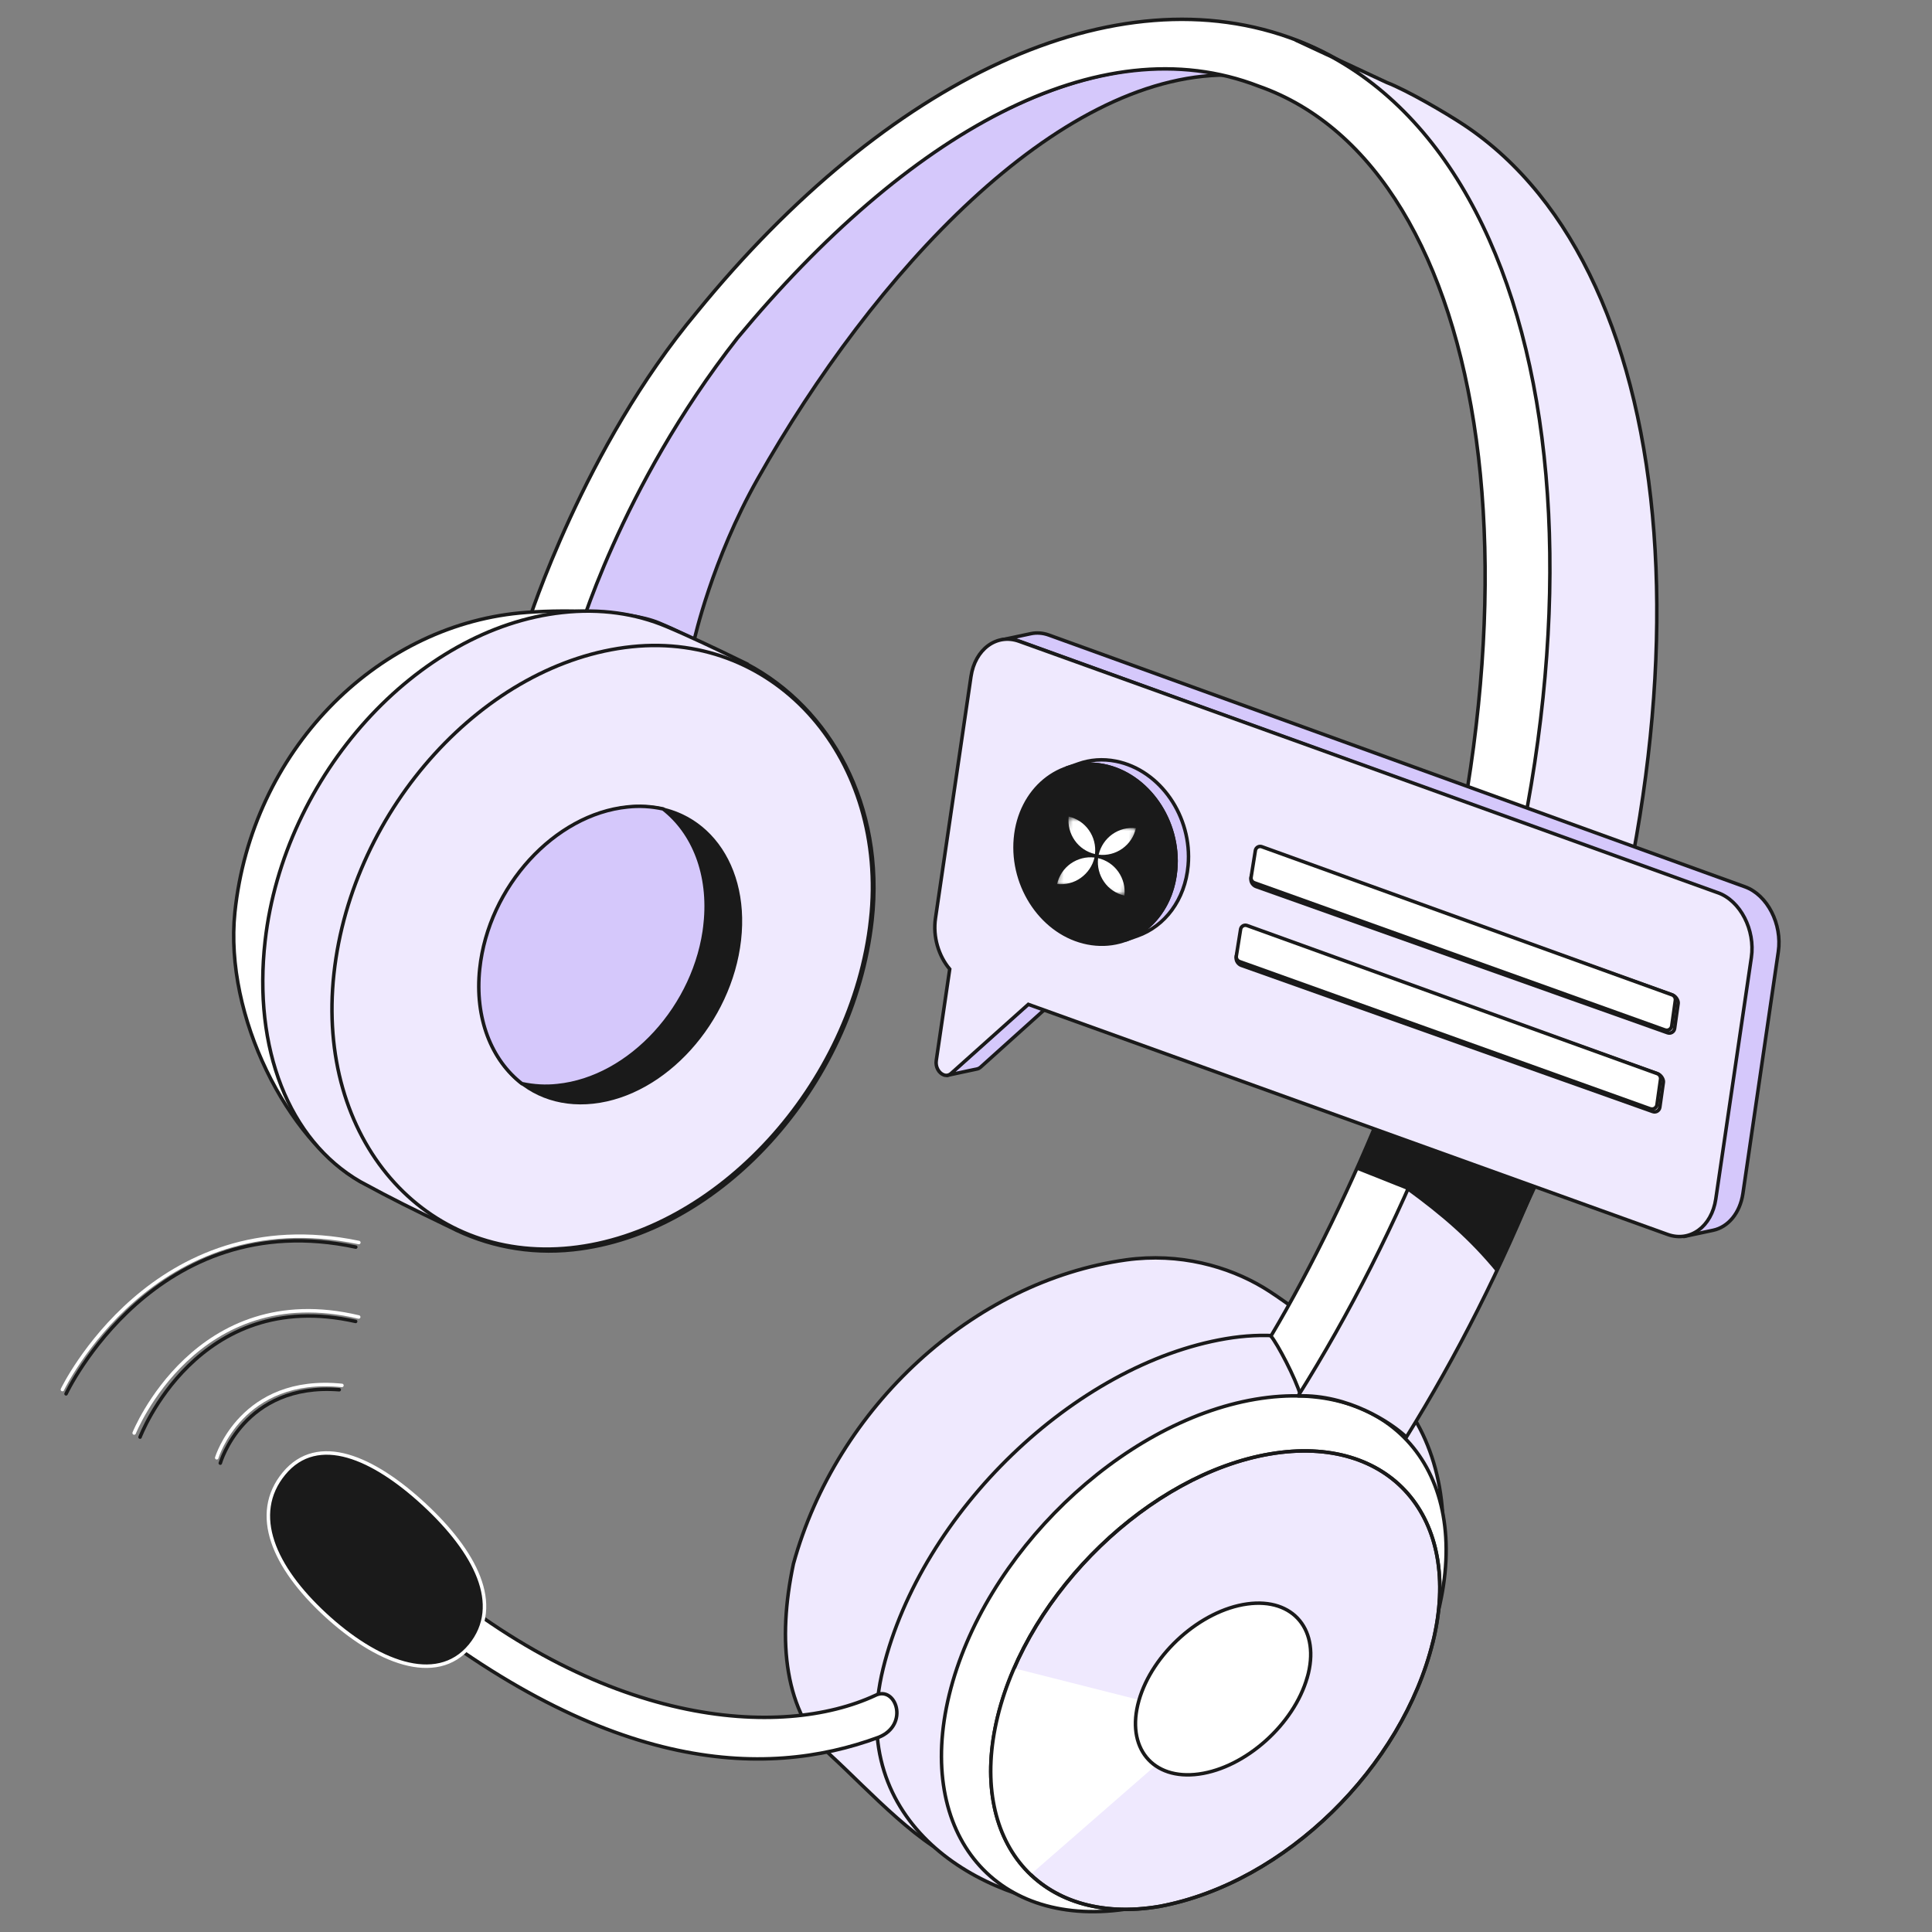
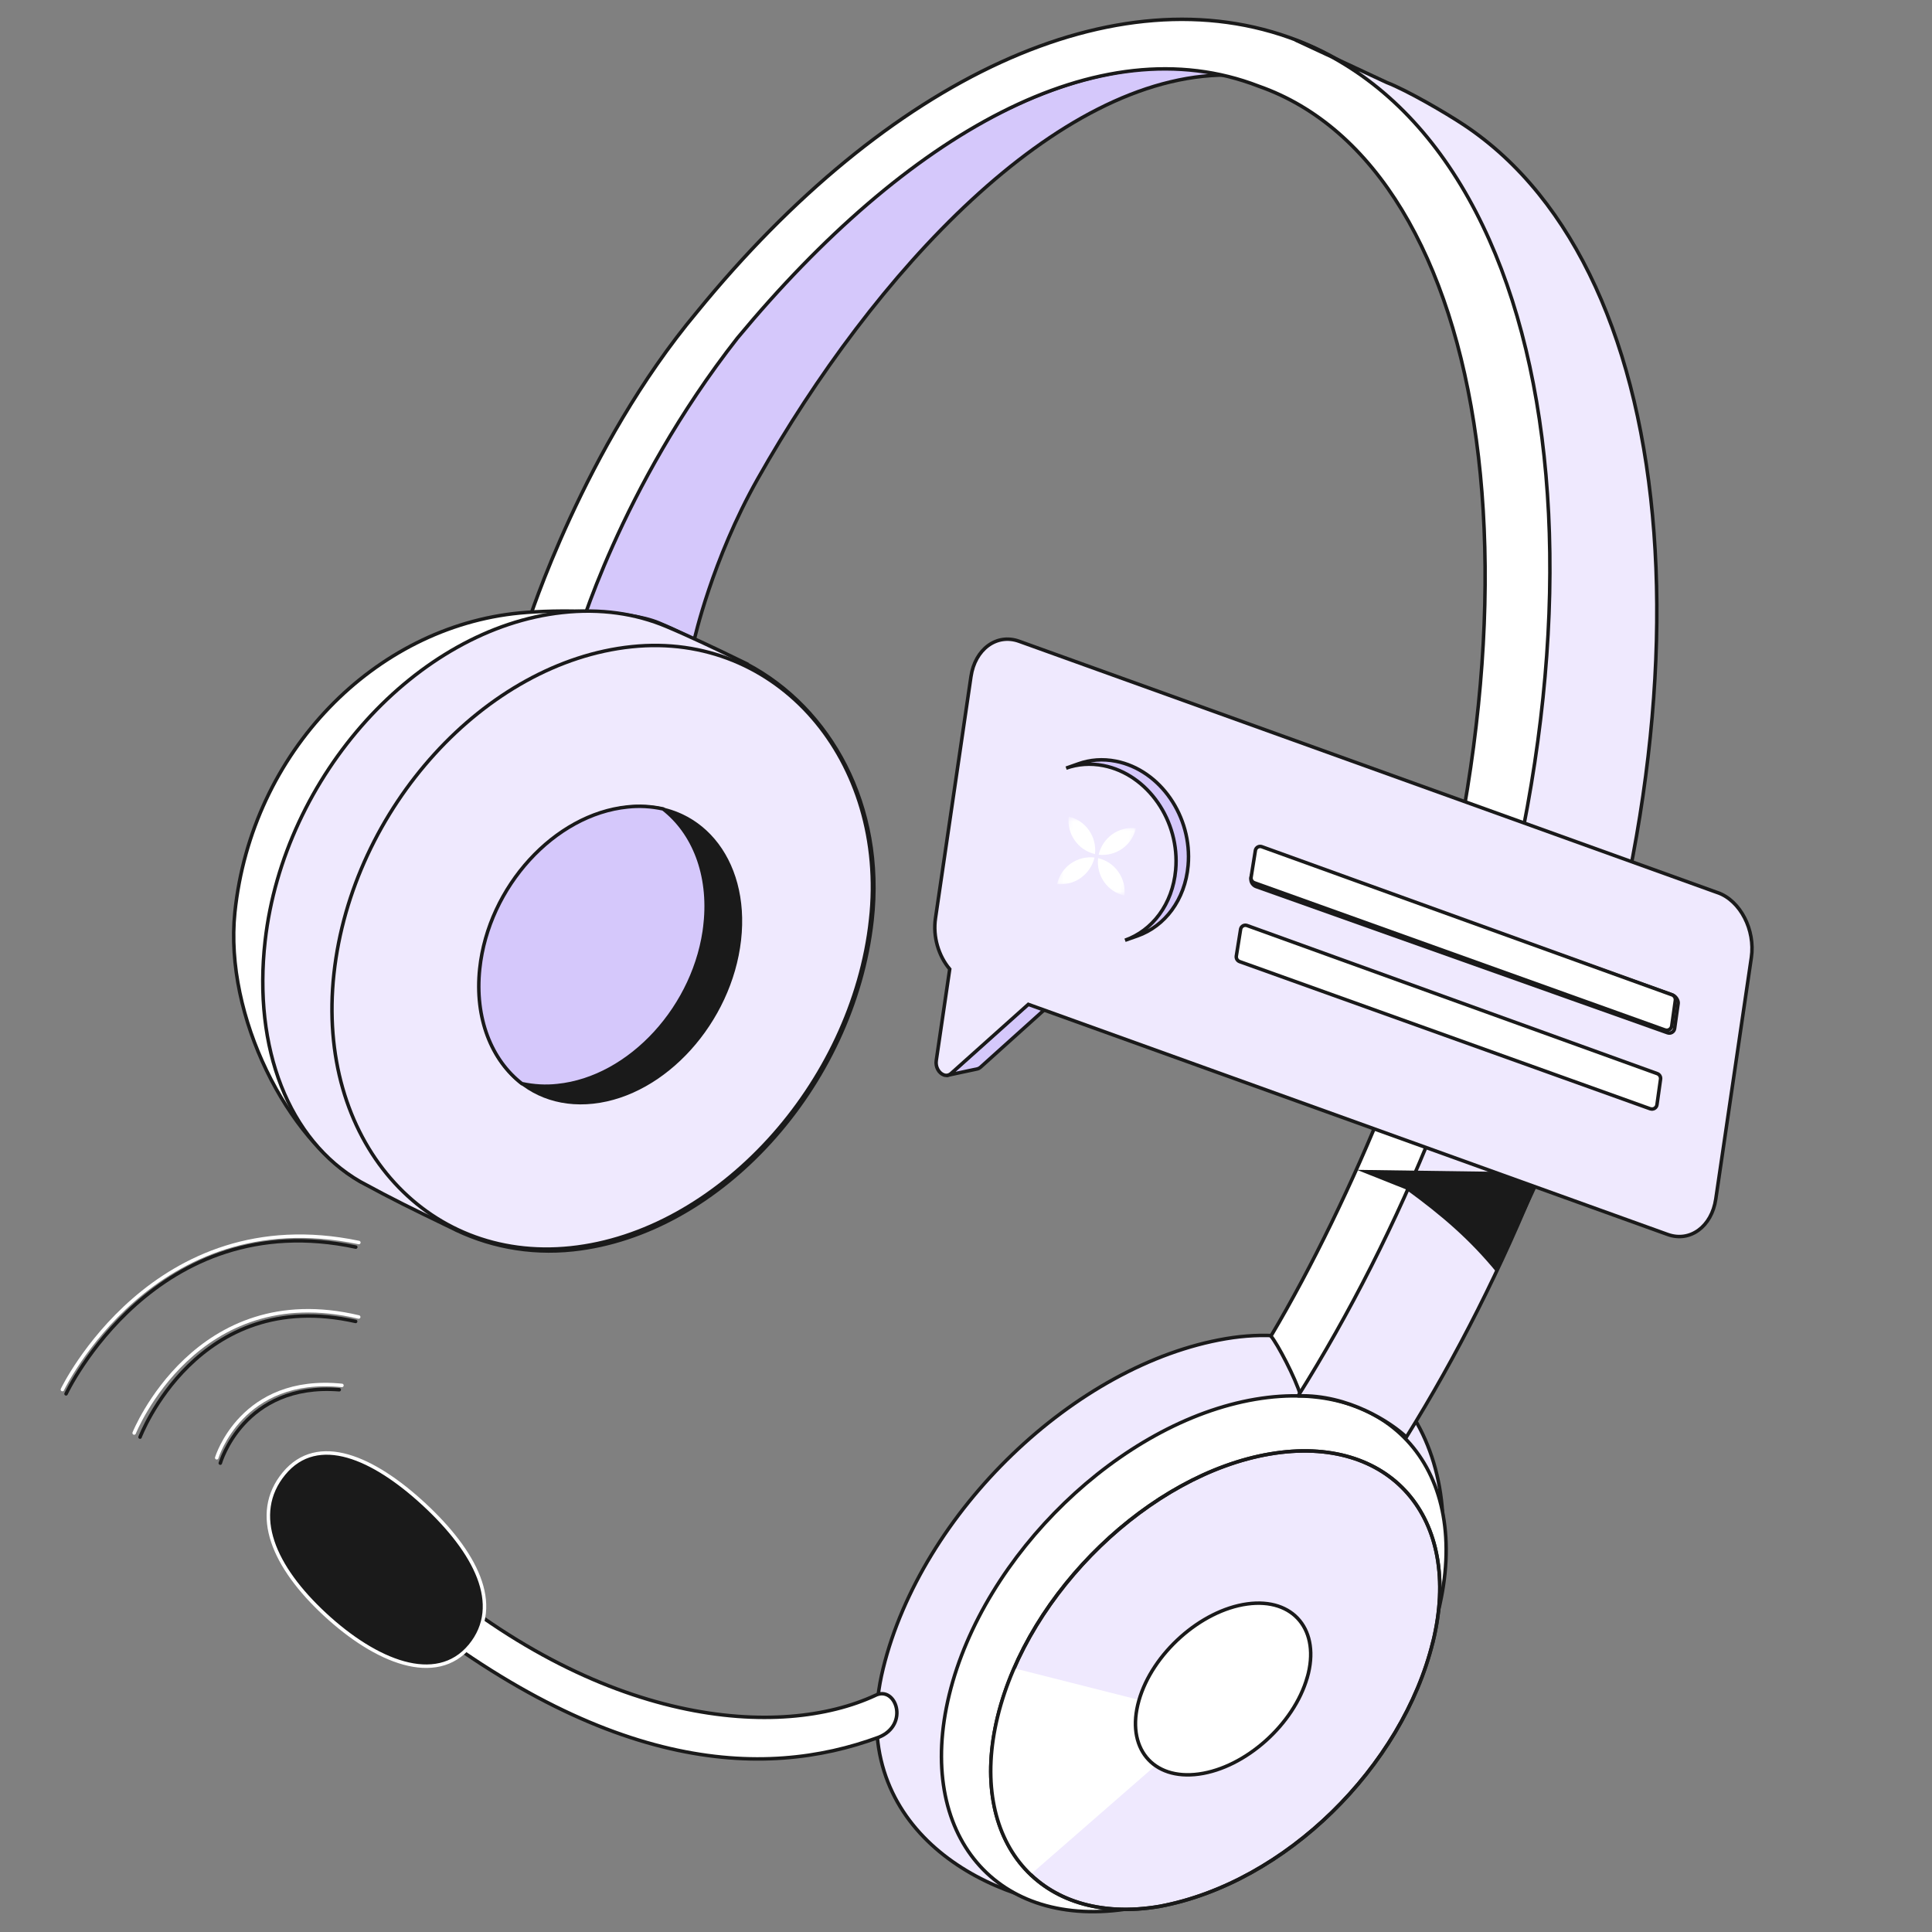
<svg xmlns="http://www.w3.org/2000/svg" width="415" height="415" viewBox="0 0 415 415" fill="none">
  <rect x="0" y="0" width="415" height="415" fill="#808080" stroke="none" />
  <g clip-path="url(#clip0_1274_144211)">
-     <path d="M286.783 320.81C290.104 308.779 306.423 307.454 300.289 299.989C295.412 294.05 277.643 280.307 271.349 276.547C263.836 272.047 253.401 269.033 241.894 270.626C208.996 275.203 179.691 302.281 170.434 335.903C166.917 352.433 168.42 367.853 178.576 377.175C186.48 384.414 198.433 397.661 207.735 400.131C240.633 395.555 277.515 354.42 286.772 320.82L286.783 320.81Z" fill="#EFE9FE" stroke="#1A1A1A" stroke-width="0.75" stroke-miterlimit="10" />
    <path d="M308.165 343.037C316.422 309.396 295.712 282.065 263.312 287.558C230.901 293.05 197.942 324.78 189.696 358.411C181.45 392.052 211.034 408.5 233.494 409.728C267.633 403.355 299.919 376.679 308.165 343.037Z" fill="#EFE9FE" stroke="#1A1A1A" stroke-width="0.75" stroke-miterlimit="10" />
    <path d="M308.975 345.999C316.34 315.891 298.543 295.658 269.627 300.57C240.699 305.491 211.273 333.885 203.908 363.993C196.543 394.102 214.058 414.818 242.985 409.907C273.449 404.202 301.599 376.107 308.964 345.999L308.975 345.999Z" fill="white" stroke="#1A1A1A" stroke-width="0.75" stroke-miterlimit="10" />
    <path d="M307.799 352.697C314.352 325.942 298.524 307.94 272.775 312.318C247.026 316.696 220.862 341.934 214.309 368.689C207.756 395.443 223.349 413.877 249.087 409.498C276.191 404.426 301.235 379.462 307.788 352.697L307.799 352.697Z" fill="#EFE9FE" stroke="#1A1A1A" stroke-width="0.75" stroke-miterlimit="10" />
    <path d="M188.012 364.181C167.773 373.571 129.05 371.271 88.655 335.603C88.071 337.238 87.356 340.205 82.354 341.88C129.422 380.967 164.042 382.275 188.726 373.181C195.434 370.499 192.434 361.962 187.993 364.18L188 364.185L188.012 364.181Z" fill="white" stroke="#1A1A1A" stroke-width="0.75" stroke-miterlimit="10" />
    <path d="M74.697 312.777C79.936 314.263 85.631 318.092 91.095 323.145C96.557 328.206 100.813 333.591 102.817 338.807C104.829 344.043 104.576 349.135 100.972 353.514C100.965 353.522 100.956 353.528 100.949 353.536C97.325 357.898 92.228 358.722 86.722 357.207C81.218 355.691 75.257 351.833 69.792 346.768C64.326 341.703 60.334 336.348 58.6 331.159C56.859 325.951 57.394 320.904 60.987 316.538C62.782 314.359 64.889 313.035 67.221 312.452C69.549 311.871 72.073 312.032 74.697 312.777Z" fill="#1A1A1A" stroke="white" stroke-width="0.75" stroke-linecap="round" stroke-linejoin="round" />
    <path d="M247.831 379.572L221.288 402.718C208.194 389.931 212.873 368.543 218.069 358.413L244.983 365.226C242.597 373.27 244.348 376.218 247.831 379.572Z" fill="white" />
    <path d="M307.799 352.697C314.352 325.942 298.524 307.94 272.775 312.318C247.026 316.696 220.862 341.934 214.309 368.689C207.756 395.443 223.349 413.877 249.087 409.498C276.191 404.426 301.235 379.462 307.788 352.697L307.799 352.697Z" stroke="#1A1A1A" stroke-width="0.75" stroke-miterlimit="10" />
    <path d="M280.81 360.32C283.681 350.23 277.9 343.158 267.911 344.532C257.922 345.906 247.498 355.193 244.639 365.284C241.769 375.374 247.539 382.446 257.528 381.072C267.527 379.698 277.93 370.41 280.8 360.32L280.81 360.32Z" fill="white" stroke="#1A1A1A" stroke-width="0.75" stroke-miterlimit="10" />
    <path d="M47.321 314.29C47.321 314.29 52.286 296.923 72.87 298.519" stroke="#1A1A1A" stroke-width="0.75" stroke-miterlimit="26.67" stroke-linecap="round" />
    <path d="M30.082 308.699C30.082 308.699 42.399 276.173 76.391 283.849" stroke="#1A1A1A" stroke-width="0.75" stroke-miterlimit="26.67" stroke-linecap="round" />
    <path d="M14.188 299.406C14.188 299.406 33.3 258.668 76.421 267.883" stroke="#1A1A1A" stroke-width="0.75" stroke-miterlimit="26.67" stroke-linecap="round" />
    <path d="M46.554 313.137C46.554 313.137 51.875 295.402 73.448 297.591" stroke="white" stroke-width="0.75" stroke-miterlimit="26.67" stroke-linecap="round" />
    <path d="M28.819 307.817C28.819 307.817 42.12 274.563 77.05 282.894" stroke="white" stroke-width="0.75" stroke-miterlimit="26.67" stroke-linecap="round" />
    <path d="M13.403 298.481C13.403 298.481 32.959 257.665 77.082 266.898" stroke="white" stroke-width="0.75" stroke-miterlimit="26.67" stroke-linecap="round" />
    <path d="M263.532 16.11C226.852 16.11 187.676 58.725 162.751 102.872C152.921 120.283 149.129 137.435 149.129 137.435L125.575 131.654C130.144 118.149 137.018 104.892 142.221 95.414C169.773 49.682 221.291 5.964 263.532 16.11Z" fill="#D5C8FB" stroke="#1A1A1A" stroke-width="0.75" />
    <path d="M308.473 241.893C350.803 135.898 337.464 31.492 278.678 8.694C239.767 -6.396 190.602 16.865 149.688 67.052C125.363 96.115 113.476 133.668 113.476 133.668L123.914 137.445C123.914 137.445 133.055 104.954 158.407 72.603C194.765 28.806 235.933 5.156 270.389 18.519C320.495 36.069 335.819 130.889 297.631 236.434C290.739 253.694 281.808 272.186 273.002 286.998C274.428 288.687 278.304 296.086 279.331 299.635C290.263 282.146 300.136 262.767 308.473 241.893Z" fill="white" stroke="#1A1A1A" stroke-width="0.75" stroke-linejoin="round" />
    <path d="M297.846 17.704C302.288 19.426 310.586 24.258 314.496 26.859C362.315 58.667 369.969 153.621 330.852 251.569C322.613 272.2 312.872 291.369 302.092 308.696C298.834 305.604 289.623 299.504 278.845 299.839C289.861 282.263 299.809 262.77 308.199 241.761C348.597 140.607 338.275 40.9 286.126 12.24L278.416 8.646C281.08 9.679 283.65 10.879 286.126 12.24L297.846 17.704Z" fill="#EFE9FE" />
    <path d="M330.852 251.569C369.969 153.621 362.315 58.667 314.496 26.859C310.586 24.258 302.288 19.426 297.846 17.704L278.416 8.646C337.18 31.434 350.515 135.804 308.199 241.761C299.809 262.77 289.861 282.263 278.845 299.839C289.623 299.504 298.834 305.604 302.092 308.696C312.872 291.369 322.613 272.2 330.852 251.569Z" stroke="#1A1A1A" stroke-width="0.75" stroke-linejoin="round" />
    <path d="M150.352 138.031C146.836 136.319 146.476 135.9 141.541 133.808C134.925 131.015 119.75 130.895 111.62 131.672C80.561 134.65 54.054 161.39 50.452 195.978C48.133 218.359 61.935 244.89 77.354 253.774C84.618 257.709 82.637 252.444 89.71 255.837C90.002 255.983 90.302 256.119 90.584 256.256C98.499 260.324 107.55 262.244 117.066 261.355C148.335 258.422 176.582 227.903 180.124 193.149C182.572 169.151 170.692 148.647 152.815 139.24C152.835 139.256 152.872 139.271 152.9 139.278C152.9 139.278 152.824 139.23 152.665 139.163C151.892 138.762 151.11 138.37 150.315 138.016L150.352 138.031Z" fill="white" stroke="#1A1A1A" stroke-width="0.75" stroke-miterlimit="10" />
    <path d="M158.044 141.431C154.529 139.72 148.086 136.641 143.163 134.575C136.547 131.783 128.989 130.669 120.806 131.568C89.561 134.986 60.966 166.572 56.946 202.135C54.348 225.145 61.968 244.886 77.354 253.808C84.62 257.761 88.622 259.683 95.698 263.112C95.99 263.257 96.29 263.393 96.572 263.531C104.479 267.608 113.561 269.472 123.127 268.443C154.601 265.067 183.351 233.395 187.323 197.693C190.063 173.029 178.364 152.13 160.493 142.678C160.512 142.694 160.55 142.709 160.577 142.715C160.577 142.715 160.501 142.668 160.342 142.601C159.569 142.199 158.788 141.808 158 141.444L158.017 141.425L158.044 141.431Z" fill="#EFE9FE" stroke="#1A1A1A" stroke-width="0.75" stroke-miterlimit="10" />
    <path d="M187.013 197.549C190.745 163.419 167.113 135.622 135.676 138.913C104.24 142.204 75.613 173.631 71.731 209.127C67.849 244.623 91.134 271.332 122.571 268.042C154.007 264.751 183.131 233.046 187.012 197.531L187.022 197.54L187.013 197.549Z" fill="#EFE9FE" stroke="#1A1A1A" stroke-width="0.75" stroke-miterlimit="10" />
    <path d="M159.185 201.967C161.195 184.285 150.236 171.339 134.7 173.054C119.171 174.76 104.967 190.482 102.975 208.162C100.983 225.843 111.924 238.79 127.46 237.075C142.989 235.369 157.175 219.649 159.185 201.967Z" fill="#1A1A1A" />
    <path d="M151.481 198.458C152.611 187.798 148.955 178.82 142.438 173.755C139.86 173.197 137.265 173.054 134.796 173.334C119.13 174.907 104.912 190.468 103.048 208.074C101.919 218.735 105.574 227.712 112.1 232.768C114.678 233.326 117.273 233.468 119.741 233.188C135.398 231.607 149.608 216.056 151.489 198.448L151.481 198.458Z" fill="#D5C8FB" stroke="#1A1A1A" stroke-width="0.75" stroke-miterlimit="10" />
-     <path d="M331.503 251.854L321.52 273.359C315.795 266.369 309.892 261.241 301.926 255.448L291.466 251.286L295.623 241.678L331.503 251.854Z" fill="#1A1A1A" />
+     <path d="M331.503 251.854L321.52 273.359C315.795 266.369 309.892 261.241 301.926 255.448L291.466 251.286L331.503 251.854Z" fill="#1A1A1A" />
    <path d="M221.093 215.417L204.232 230.587C203.992 230.807 203.742 230.933 203.47 230.985L209.891 229.614C210.152 229.562 210.413 229.426 210.642 229.217L227.503 214.047L221.072 215.417H221.082H221.093Z" fill="#D5C8FB" stroke="#1A1A1A" stroke-width="0.75" stroke-linejoin="round" />
-     <path d="M374.849 190.497L225.32 136.419C223.984 135.937 222.658 135.854 221.426 136.115L215.142 137.454C216.373 137.193 217.699 137.266 219.036 137.758L368.564 191.836C373.366 193.573 376.571 199.829 375.705 205.751L368.105 257.674C367.478 261.943 364.889 264.925 361.705 265.605L367.99 264.265C371.184 263.585 373.763 260.604 374.389 256.335L381.99 204.412C382.856 198.501 379.641 192.234 374.849 190.497Z" fill="#D5C8FB" stroke="#1A1A1A" stroke-width="0.75" stroke-linejoin="round" />
    <path d="M369.025 191.763C373.837 193.499 377.063 199.745 376.197 205.667L368.555 257.559C367.688 263.47 363.032 266.901 358.219 265.165L220.885 215.742L204.317 230.567C203.816 231.016 203.241 231.09 202.719 230.891C201.717 230.525 200.892 229.238 201.112 227.794L204.004 208.167C201.623 205.363 200.35 201.22 200.945 197.234L208.566 145.342C209.432 139.442 214.088 136.01 218.901 137.747L369.004 191.763H369.014H369.025Z" fill="#EFE9FE" stroke="#1A1A1A" stroke-width="0.75" stroke-miterlimit="10" />
    <path d="M239.708 163.515C236.889 162.96 234.143 163.18 231.679 164.059L229.007 165C231.471 164.122 234.216 163.902 237.035 164.456C246.546 166.329 253.488 176.362 252.538 186.866C251.87 194.263 247.506 199.902 241.66 201.973L244.332 201.032C250.179 198.971 254.553 193.321 255.211 185.925C256.15 175.421 249.218 165.388 239.708 163.515Z" fill="#D5C8FB" stroke="#1A1A1A" stroke-width="0.75" stroke-miterlimit="10" />
-     <path d="M237.035 164.456C246.546 166.329 253.488 176.362 252.538 186.866C251.599 197.391 243.132 204.39 233.621 202.518C224.111 200.655 217.179 190.612 218.118 180.108C219.048 169.604 227.525 162.594 237.035 164.456Z" fill="#1A1A1A" stroke="#1A1A1A" stroke-width="0.75" stroke-miterlimit="10" />
    <mask id="mask0_1274_144211" style="mask-type:luminance" maskUnits="userSpaceOnUse" x="227" y="175" width="18" height="18">
      <path d="M229.567 175.4L227.08 189.887L241.536 192.379L244.022 177.892L229.567 175.4Z" fill="white" />
    </mask>
    <g mask="url(#mask0_1274_144211)">
      <path d="M230.853 180.515C229.809 179.029 229.349 177.209 229.558 175.399C231.322 175.807 232.878 176.853 233.911 178.339C234.955 179.824 235.415 181.645 235.206 183.455C233.442 183.047 231.886 182.001 230.853 180.515ZM241.084 182.283C239.612 183.329 237.795 183.8 235.999 183.591C236.407 181.823 237.44 180.264 238.923 179.207C240.395 178.161 242.211 177.69 244.007 177.899C243.6 179.667 242.566 181.226 241.084 182.283ZM240.228 187.273C241.271 188.759 241.731 190.579 241.522 192.379C239.758 191.971 238.202 190.925 237.169 189.439C236.125 187.953 235.665 186.133 235.874 184.334C237.638 184.742 239.194 185.788 240.228 187.273ZM229.997 185.505C231.469 184.459 233.306 183.988 235.102 184.198C234.694 185.966 233.63 187.524 232.147 188.581C230.675 189.627 228.859 190.098 227.063 189.889C227.47 188.121 228.504 186.562 229.986 185.505H229.997Z" fill="white" />
    </g>
    <path d="M358.188 221.841L269.784 190.423C269.242 190.224 268.5 189.513 268.751 188.425L270.254 183.371C270.411 182.691 271.11 182.304 271.768 182.545L359.263 213.732C360.046 214.025 360.558 215.009 360.474 215.542L359.712 220.92C359.608 221.642 358.877 222.092 358.188 221.841Z" fill="#EFE9FE" stroke="#1A1A1A" stroke-width="0.75" stroke-miterlimit="10" />
    <path d="M357.657 221.245L269.451 189.628C268.961 189.45 268.658 188.948 268.741 188.425L269.67 182.629C269.806 182.012 270.453 181.666 271.038 181.876L359.16 213.691C359.64 213.869 359.943 214.361 359.87 214.873L359.097 220.366C359.003 221.046 358.304 221.475 357.657 221.234V221.245Z" fill="white" stroke="#1A1A1A" stroke-width="0.75" stroke-linejoin="round" />
-     <path d="M355.013 238.769L266.61 207.351C266.067 207.152 265.326 206.441 265.576 205.353L267.079 200.3C267.236 199.62 267.935 199.232 268.593 199.473L356.089 230.661C356.872 230.954 357.383 231.937 357.3 232.471L356.538 237.848C356.433 238.57 355.702 239.02 355.013 238.769Z" fill="#EFE9FE" stroke="#1A1A1A" stroke-width="0.75" stroke-miterlimit="10" />
    <path d="M354.481 238.172L266.276 206.556C265.785 206.378 265.483 205.876 265.566 205.353L266.495 199.557C266.631 198.939 267.278 198.594 267.863 198.803L355.985 230.619C356.465 230.797 356.768 231.288 356.695 231.801L355.922 237.294C355.828 237.974 355.129 238.402 354.481 238.162V238.172Z" fill="white" stroke="#1A1A1A" stroke-width="0.75" stroke-linejoin="round" />
  </g>
  <defs>
    <clipPath id="clip0_1274_144211">
      <rect width="415" height="415" fill="white" />
    </clipPath>
  </defs>
</svg>